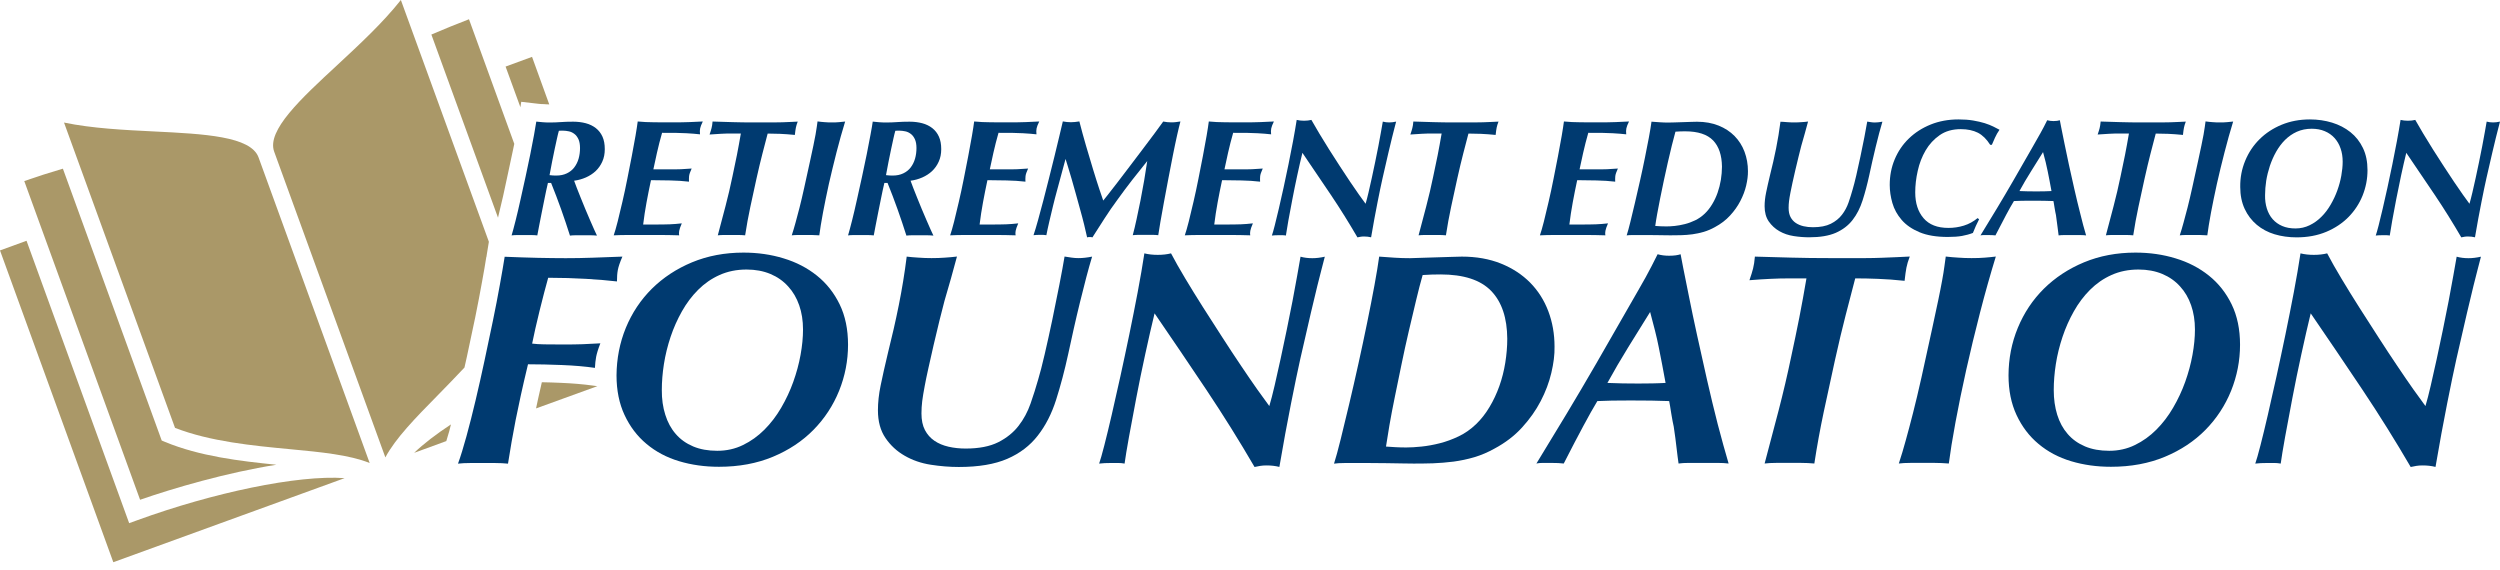
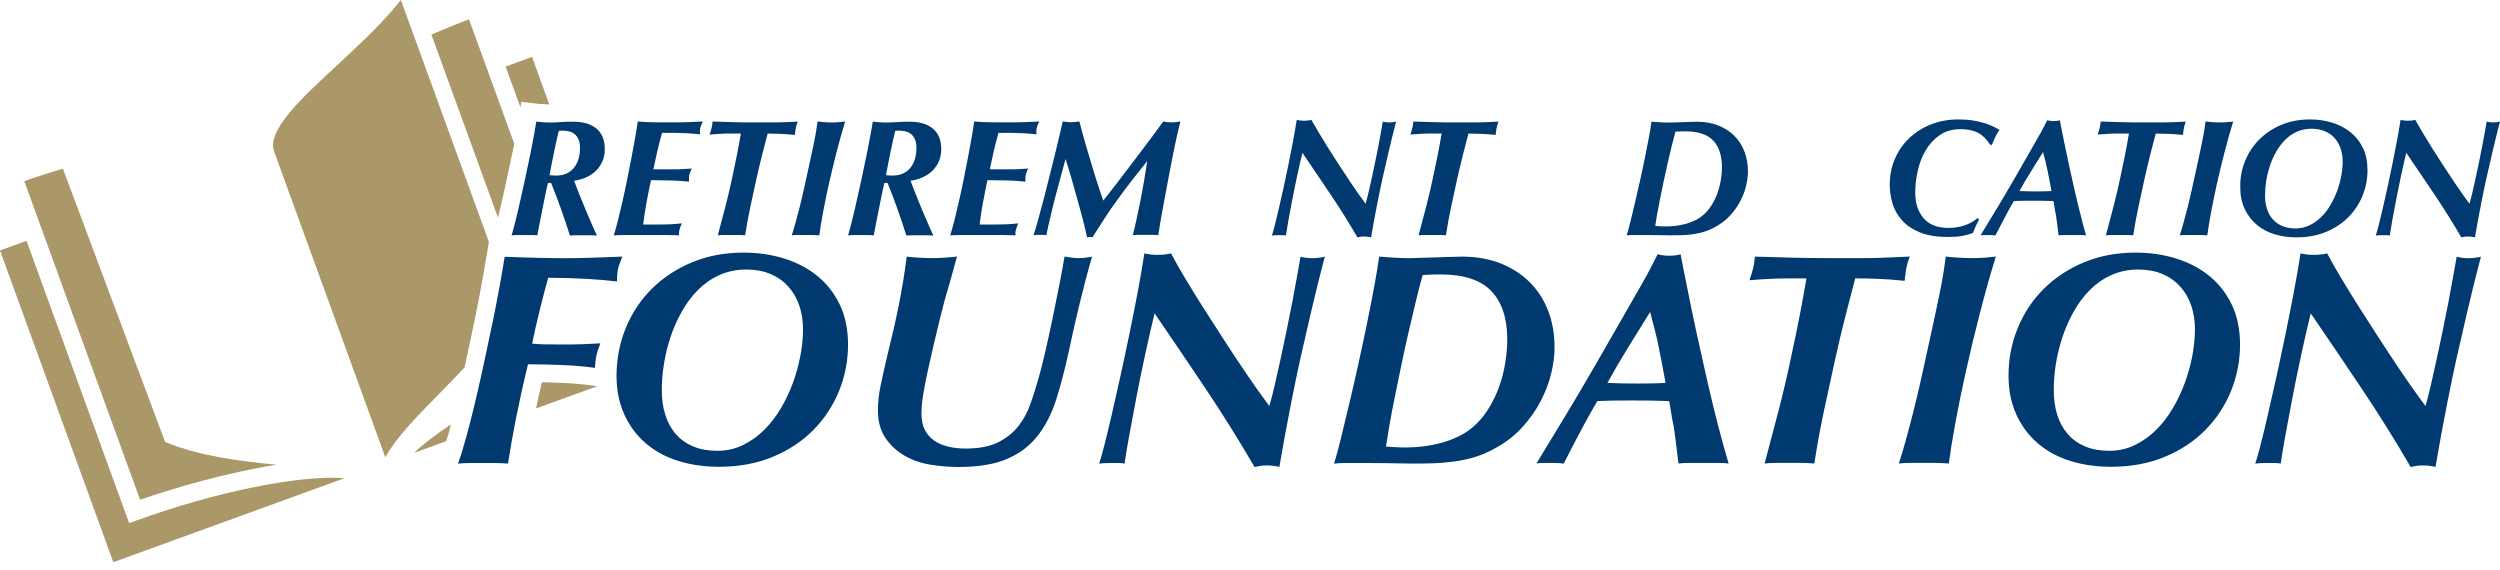
<svg xmlns="http://www.w3.org/2000/svg" width="250" height="57" viewBox="0 0 250 57" fill="none">
  <path d="M51.428 14.385C51.38 14.603 51.332 14.834 51.285 15.065C51.142 15.766 50.979 16.521 50.809 17.296C50.639 18.085 50.469 18.847 50.312 19.602C50.142 20.329 49.986 20.996 49.836 21.615C49.822 21.676 49.809 21.724 49.802 21.771L43.137 3.455C44.375 2.918 45.64 2.415 46.898 1.925L51.428 14.385Z" fill="#AA9868" />
  <path d="M48.888 24.179L48.69 25.383C48.677 25.478 48.656 25.601 48.643 25.696L48.629 25.709C48.52 26.41 48.384 27.212 48.208 28.158C48.01 29.26 47.786 30.436 47.527 31.715C47.262 32.987 46.983 34.313 46.691 35.66C46.616 36.027 46.534 36.388 46.446 36.755C45.548 37.714 44.637 38.646 43.766 39.537C41.569 41.768 39.556 43.822 38.536 45.74L27.416 15.16C26.654 13.052 30.088 9.869 33.741 6.495C35.985 4.407 38.291 2.272 40.087 0L48.888 24.179Z" fill="#AA9868" />
-   <path d="M6.402 12.256C9.239 12.841 12.381 12.997 15.441 13.147C20.4 13.392 25.079 13.623 25.854 15.738L36.968 46.304C34.962 45.488 32.098 45.209 28.976 44.916C25.242 44.563 21.025 44.155 17.502 42.788L6.402 12.256Z" fill="#AA9868" />
-   <path d="M2.426 18.105C3.698 17.663 4.99 17.248 6.289 16.867L16.172 44.053L16.512 44.195C19.96 45.624 23.966 46.106 27.639 46.474C22.68 47.256 17.355 48.813 14.009 49.977L2.426 18.105Z" fill="#AA9868" />
+   <path d="M2.426 18.105C3.698 17.663 4.99 17.248 6.289 16.867L16.512 44.195C19.96 45.624 23.966 46.106 27.639 46.474C22.68 47.256 17.355 48.813 14.009 49.977L2.426 18.105Z" fill="#AA9868" />
  <path d="M0 25.043L2.653 24.077L12.916 52.317L13.78 52.004C21.261 49.283 29.763 47.474 34.463 47.814L11.331 56.221L0 25.043Z" fill="#AA9868" />
  <path d="M41.414 45.284C42.346 44.387 43.597 43.428 45.094 42.441C45.046 42.673 44.985 42.904 44.924 43.121C44.828 43.475 44.726 43.802 44.631 44.108L41.414 45.284Z" fill="#AA9868" />
  <path d="M53.837 10.379L52.123 10.181L52.041 10.725L50.559 6.658L53.204 5.686L54.925 10.44C54.728 10.44 54.551 10.426 54.381 10.412C54.191 10.412 53.993 10.399 53.837 10.379Z" fill="#AA9868" />
  <path d="M59.734 38.618L53.605 40.842C53.68 40.529 53.742 40.21 53.809 39.883C53.932 39.373 54.054 38.829 54.184 38.224C54.803 38.237 55.435 38.251 56.102 38.285C57.244 38.333 58.298 38.421 59.23 38.55L59.734 38.618Z" fill="#AA9868" />
  <path d="M54.459 19.84C54.35 20.364 54.255 20.853 54.16 21.323C54.064 21.792 53.983 22.221 53.908 22.608C53.833 22.996 53.779 23.309 53.731 23.54C53.541 23.52 53.337 23.506 53.105 23.506C52.881 23.506 52.643 23.506 52.398 23.506C52.14 23.506 51.908 23.506 51.704 23.506C51.5 23.506 51.317 23.52 51.16 23.54C51.269 23.173 51.405 22.676 51.561 22.05C51.718 21.425 51.881 20.738 52.044 19.99C52.214 19.248 52.378 18.473 52.554 17.684C52.724 16.888 52.888 16.133 53.031 15.419C53.173 14.705 53.303 14.059 53.405 13.481C53.513 12.902 53.588 12.46 53.629 12.161C53.819 12.181 54.03 12.202 54.262 12.222C54.493 12.243 54.738 12.249 54.996 12.249C55.35 12.249 55.71 12.236 56.071 12.209C56.431 12.181 56.846 12.168 57.316 12.168C57.771 12.168 58.193 12.222 58.581 12.324C58.968 12.426 59.308 12.596 59.587 12.814C59.873 13.039 60.09 13.317 60.247 13.664C60.403 14.011 60.478 14.426 60.478 14.916C60.478 15.378 60.397 15.8 60.227 16.167C60.063 16.535 59.839 16.847 59.56 17.113C59.281 17.371 58.955 17.582 58.587 17.745C58.213 17.908 57.826 18.017 57.411 18.072C57.479 18.248 57.567 18.493 57.683 18.799C57.798 19.105 57.928 19.432 58.077 19.792C58.22 20.146 58.377 20.52 58.533 20.908C58.696 21.296 58.853 21.663 59.002 22.01C59.152 22.357 59.288 22.669 59.41 22.941C59.533 23.22 59.628 23.424 59.696 23.56C59.471 23.54 59.247 23.526 59.023 23.526C58.798 23.526 58.567 23.526 58.349 23.526C58.05 23.526 57.792 23.526 57.581 23.526C57.37 23.526 57.173 23.54 56.996 23.56C56.717 22.683 56.425 21.806 56.112 20.928C55.799 20.051 55.465 19.173 55.112 18.296H54.792C54.676 18.793 54.561 19.316 54.459 19.84ZM55.309 17.548C55.425 17.555 55.533 17.555 55.636 17.555C56.037 17.555 56.384 17.48 56.683 17.337C56.982 17.194 57.234 16.997 57.424 16.745C57.615 16.494 57.764 16.201 57.86 15.868C57.955 15.535 58.002 15.181 58.002 14.8C58.002 14.446 57.948 14.154 57.846 13.923C57.737 13.698 57.608 13.515 57.438 13.392C57.268 13.263 57.091 13.175 56.887 13.134C56.69 13.093 56.492 13.066 56.302 13.066H56.105C56.016 13.066 55.942 13.072 55.887 13.079C55.833 13.277 55.765 13.535 55.697 13.855C55.622 14.174 55.547 14.528 55.465 14.922C55.384 15.317 55.295 15.739 55.207 16.181C55.119 16.623 55.037 17.072 54.955 17.514C55.071 17.534 55.187 17.541 55.309 17.548Z" fill="#003A70" />
  <path d="M65.472 12.229C66.112 12.236 66.731 12.236 67.329 12.236C67.907 12.236 68.445 12.229 68.955 12.209C69.458 12.195 69.9 12.175 70.281 12.148C70.138 12.44 70.05 12.664 70.016 12.834C69.982 12.998 69.975 13.202 70.002 13.433C69.778 13.412 69.567 13.392 69.37 13.372C69.172 13.358 68.934 13.338 68.655 13.324C68.377 13.31 68.05 13.297 67.662 13.29C67.281 13.283 66.792 13.283 66.207 13.283C66.016 13.95 65.846 14.61 65.697 15.276C65.547 15.936 65.425 16.494 65.336 16.936H66.683C66.969 16.936 67.227 16.936 67.452 16.936C67.683 16.936 67.894 16.929 68.084 16.922C68.275 16.909 68.458 16.902 68.635 16.888C68.812 16.875 68.989 16.868 69.165 16.854C69.009 17.194 68.921 17.453 68.907 17.629C68.894 17.806 68.887 17.99 68.9 18.167C68.322 18.099 67.696 18.058 67.016 18.044C66.336 18.031 65.697 18.017 65.098 18.017C64.942 18.752 64.792 19.486 64.656 20.228C64.52 20.969 64.404 21.71 64.316 22.452H65.649C65.928 22.452 66.173 22.452 66.384 22.445C66.595 22.438 66.792 22.431 66.982 22.431C67.173 22.424 67.356 22.418 67.547 22.397C67.737 22.384 67.948 22.363 68.179 22.336C68.037 22.669 67.948 22.921 67.921 23.084C67.894 23.254 67.887 23.404 67.914 23.533C67.248 23.513 66.629 23.499 66.057 23.499C65.486 23.499 64.949 23.499 64.452 23.499C63.854 23.499 63.303 23.499 62.793 23.499C62.289 23.499 61.813 23.513 61.371 23.533C61.48 23.213 61.616 22.751 61.766 22.159C61.915 21.567 62.072 20.901 62.242 20.173C62.412 19.445 62.575 18.684 62.731 17.888C62.895 17.092 63.044 16.33 63.18 15.603C63.316 14.875 63.439 14.208 63.548 13.596C63.656 12.984 63.724 12.501 63.772 12.148C64.269 12.202 64.833 12.222 65.472 12.229Z" fill="#003A70" />
  <path d="M73.269 12.214C73.943 12.235 74.643 12.242 75.378 12.242H76.425C76.711 12.242 77.01 12.242 77.323 12.242C77.636 12.242 77.935 12.235 78.228 12.228C78.52 12.214 78.806 12.208 79.071 12.194C79.336 12.181 79.574 12.174 79.772 12.16C79.683 12.391 79.622 12.595 79.588 12.765C79.554 12.935 79.52 13.18 79.486 13.493C78.956 13.439 78.466 13.405 78.017 13.384C77.575 13.371 77.153 13.357 76.766 13.357C76.595 13.99 76.425 14.663 76.242 15.37C76.058 16.084 75.861 16.907 75.65 17.853C75.439 18.819 75.235 19.771 75.031 20.703C74.834 21.634 74.657 22.58 74.514 23.532C74.269 23.512 74.031 23.498 73.8 23.498C73.569 23.498 73.331 23.498 73.1 23.498C72.868 23.498 72.637 23.498 72.406 23.498C72.181 23.498 71.97 23.512 71.78 23.532C72.032 22.58 72.29 21.607 72.549 20.621C72.807 19.642 73.038 18.642 73.249 17.628C73.406 16.914 73.548 16.207 73.691 15.506C73.827 14.799 73.963 14.078 74.086 13.35H73.222C72.821 13.35 72.447 13.357 72.106 13.378C71.76 13.391 71.379 13.418 70.957 13.452C71.045 13.194 71.114 12.983 71.154 12.813C71.202 12.643 71.236 12.419 71.256 12.153C71.93 12.174 72.596 12.194 73.269 12.214Z" fill="#003A70" />
  <path d="M82.447 12.215C82.692 12.236 82.937 12.243 83.182 12.243C83.461 12.243 83.706 12.236 83.916 12.215C84.127 12.202 84.325 12.181 84.515 12.154C84.216 13.134 83.923 14.161 83.651 15.235C83.379 16.31 83.121 17.364 82.889 18.384C82.665 19.405 82.468 20.37 82.298 21.268C82.134 22.166 82.005 22.921 81.93 23.533C81.638 23.513 81.386 23.499 81.162 23.499C80.937 23.499 80.72 23.499 80.495 23.499C80.284 23.499 80.053 23.499 79.808 23.499C79.564 23.499 79.353 23.513 79.176 23.533C79.312 23.125 79.434 22.697 79.557 22.254C79.679 21.819 79.815 21.316 79.958 20.744C80.101 20.18 80.257 19.52 80.42 18.779C80.591 18.038 80.781 17.146 81.005 16.113C81.141 15.501 81.25 14.984 81.339 14.555C81.427 14.127 81.502 13.759 81.556 13.453C81.611 13.147 81.651 12.896 81.679 12.685C81.706 12.481 81.733 12.297 81.754 12.141C81.971 12.175 82.202 12.195 82.447 12.215Z" fill="#003A70" />
  <path d="M88.103 19.84C87.995 20.364 87.899 20.853 87.804 21.323C87.709 21.792 87.627 22.221 87.552 22.608C87.478 22.996 87.423 23.309 87.376 23.54C87.185 23.52 86.981 23.506 86.75 23.506C86.519 23.506 86.287 23.506 86.043 23.506C85.784 23.506 85.553 23.506 85.349 23.506C85.145 23.506 84.961 23.52 84.805 23.54C84.913 23.173 85.049 22.676 85.206 22.05C85.362 21.425 85.526 20.738 85.689 19.99C85.859 19.248 86.022 18.473 86.199 17.684C86.369 16.888 86.532 16.133 86.675 15.419C86.818 14.705 86.947 14.059 87.049 13.481C87.158 12.902 87.233 12.46 87.274 12.161C87.464 12.181 87.675 12.202 87.906 12.222C88.137 12.243 88.382 12.249 88.641 12.249C88.994 12.249 89.355 12.236 89.715 12.209C90.076 12.181 90.491 12.168 90.96 12.168C91.416 12.168 91.837 12.222 92.225 12.324C92.613 12.426 92.953 12.596 93.232 12.814C93.517 13.039 93.735 13.317 93.891 13.664C94.048 14.011 94.123 14.426 94.123 14.916C94.123 15.378 94.041 15.8 93.871 16.167C93.708 16.535 93.483 16.847 93.204 17.113C92.926 17.371 92.599 17.582 92.232 17.745C91.858 17.908 91.47 18.017 91.055 18.072C91.123 18.248 91.212 18.493 91.327 18.799C91.443 19.105 91.572 19.432 91.722 19.792C91.865 20.146 92.021 20.52 92.177 20.908C92.341 21.296 92.497 21.663 92.647 22.01C92.796 22.357 92.932 22.669 93.055 22.941C93.177 23.22 93.272 23.424 93.341 23.56C93.116 23.54 92.892 23.526 92.667 23.526C92.443 23.526 92.211 23.526 91.994 23.526C91.695 23.526 91.436 23.526 91.225 23.526C91.014 23.526 90.817 23.54 90.64 23.56C90.362 22.683 90.069 21.806 89.756 20.928C89.443 20.051 89.11 19.173 88.756 18.296H88.437C88.321 18.793 88.205 19.316 88.103 19.84ZM88.954 17.548C89.069 17.555 89.178 17.555 89.28 17.555C89.681 17.555 90.028 17.48 90.327 17.337C90.627 17.194 90.878 16.997 91.069 16.745C91.259 16.494 91.409 16.201 91.504 15.868C91.599 15.535 91.647 15.181 91.647 14.8C91.647 14.446 91.593 14.154 91.49 13.923C91.382 13.698 91.252 13.515 91.082 13.392C90.912 13.263 90.736 13.175 90.531 13.134C90.328 13.093 90.137 13.066 89.947 13.066H89.749C89.661 13.066 89.586 13.072 89.532 13.079C89.477 13.277 89.409 13.535 89.341 13.855C89.266 14.174 89.192 14.528 89.11 14.922C89.028 15.317 88.94 15.739 88.852 16.181C88.763 16.623 88.681 17.072 88.6 17.514C88.716 17.534 88.831 17.541 88.954 17.548Z" fill="#003A70" />
  <path d="M99.117 12.229C99.756 12.236 100.375 12.236 100.974 12.236C101.552 12.236 102.089 12.229 102.599 12.209C103.103 12.195 103.545 12.175 103.926 12.148C103.783 12.44 103.694 12.664 103.66 12.834C103.626 12.998 103.619 13.202 103.647 13.433C103.422 13.412 103.211 13.392 103.014 13.372C102.817 13.358 102.579 13.338 102.3 13.324C102.021 13.31 101.695 13.297 101.307 13.29C100.926 13.283 100.436 13.283 99.851 13.283C99.661 13.95 99.491 14.61 99.341 15.276C99.192 15.936 99.069 16.494 98.981 16.936H100.328C100.613 16.936 100.872 16.936 101.096 16.936C101.327 16.936 101.538 16.929 101.729 16.922C101.919 16.909 102.103 16.902 102.28 16.888C102.456 16.875 102.633 16.868 102.81 16.854C102.654 17.194 102.565 17.453 102.552 17.629C102.538 17.806 102.531 17.99 102.545 18.167C101.967 18.099 101.341 18.058 100.661 18.044C99.981 18.031 99.341 18.017 98.743 18.017C98.586 18.752 98.437 19.486 98.301 20.228C98.165 20.969 98.049 21.71 97.961 22.452H99.294C99.573 22.452 99.817 22.452 100.028 22.445C100.239 22.438 100.436 22.431 100.627 22.431C100.817 22.424 101.001 22.418 101.191 22.397C101.382 22.384 101.593 22.363 101.824 22.336C101.681 22.669 101.593 22.921 101.565 23.084C101.538 23.254 101.531 23.404 101.559 23.533C100.892 23.513 100.273 23.499 99.702 23.499C99.13 23.499 98.593 23.499 98.097 23.499C97.498 23.499 96.947 23.499 96.437 23.499C95.934 23.499 95.458 23.513 95.016 23.533C95.124 23.213 95.26 22.751 95.41 22.159C95.56 21.567 95.716 20.901 95.886 20.173C96.056 19.445 96.219 18.684 96.376 17.888C96.539 17.092 96.689 16.33 96.825 15.603C96.961 14.875 97.083 14.208 97.192 13.596C97.301 12.984 97.369 12.501 97.416 12.148C97.913 12.202 98.478 12.222 99.117 12.229Z" fill="#003A70" />
  <path d="M110.786 19.479C111.044 19.153 111.357 18.745 111.731 18.262C112.105 17.779 112.506 17.242 112.948 16.664C113.384 16.079 113.819 15.507 114.247 14.95C114.676 14.392 115.07 13.861 115.438 13.365C115.805 12.868 116.097 12.467 116.322 12.154C116.601 12.209 116.866 12.236 117.124 12.236C117.295 12.236 117.451 12.229 117.601 12.209C117.75 12.195 117.9 12.175 118.043 12.147C117.954 12.467 117.845 12.93 117.709 13.528C117.573 14.127 117.437 14.8 117.288 15.534C117.138 16.276 116.988 17.044 116.839 17.847C116.689 18.65 116.546 19.425 116.404 20.166C116.261 20.908 116.145 21.574 116.043 22.173C115.941 22.771 115.873 23.22 115.825 23.519C115.635 23.499 115.445 23.485 115.24 23.485C115.043 23.485 114.812 23.485 114.56 23.485C114.315 23.485 114.084 23.485 113.873 23.485C113.663 23.485 113.465 23.499 113.275 23.519C113.397 23.064 113.527 22.533 113.656 21.928C113.792 21.323 113.921 20.69 114.05 20.037C114.179 19.384 114.302 18.718 114.417 18.044C114.533 17.371 114.635 16.725 114.724 16.106C114.213 16.738 113.71 17.371 113.22 17.997C112.731 18.622 112.248 19.275 111.772 19.935C111.302 20.568 110.867 21.2 110.466 21.826C110.058 22.452 109.65 23.091 109.242 23.737C109.194 23.724 109.153 23.717 109.119 23.71C109.078 23.703 109.031 23.703 108.976 23.703C108.922 23.703 108.874 23.703 108.834 23.71C108.793 23.717 108.752 23.724 108.711 23.737C108.629 23.37 108.534 22.941 108.412 22.452C108.289 21.962 108.16 21.459 108.011 20.935C107.868 20.411 107.718 19.887 107.575 19.357C107.432 18.826 107.29 18.337 107.16 17.888C107.024 17.439 106.909 17.038 106.8 16.684C106.691 16.337 106.616 16.072 106.555 15.895C106.521 16.017 106.46 16.235 106.378 16.548C106.297 16.861 106.195 17.228 106.079 17.657C105.963 18.085 105.834 18.554 105.698 19.064C105.555 19.575 105.426 20.091 105.297 20.615C105.168 21.139 105.045 21.649 104.93 22.159C104.814 22.662 104.712 23.118 104.637 23.519C104.515 23.499 104.406 23.485 104.311 23.485C104.215 23.485 104.107 23.485 103.984 23.485C103.739 23.485 103.528 23.499 103.352 23.519C103.488 23.118 103.637 22.615 103.807 22.003C103.977 21.391 104.154 20.731 104.338 20.03C104.521 19.323 104.705 18.595 104.895 17.847C105.086 17.099 105.263 16.371 105.44 15.664C105.61 14.956 105.766 14.303 105.916 13.691C106.059 13.079 106.181 12.562 106.283 12.141C106.562 12.195 106.827 12.222 107.086 12.222C107.337 12.222 107.623 12.195 107.936 12.141C108.133 12.916 108.357 13.732 108.602 14.575C108.847 15.419 109.085 16.215 109.31 16.949C109.534 17.691 109.745 18.337 109.929 18.901C110.112 19.466 110.241 19.847 110.323 20.058C110.377 20.003 110.534 19.806 110.786 19.479Z" fill="#003A70" />
-   <path d="M122.582 12.229C123.221 12.236 123.84 12.236 124.439 12.236C125.017 12.236 125.554 12.229 126.064 12.209C126.567 12.195 127.009 12.175 127.39 12.148C127.248 12.44 127.159 12.664 127.125 12.834C127.091 12.998 127.084 13.202 127.111 13.433C126.887 13.412 126.676 13.392 126.479 13.372C126.282 13.358 126.044 13.338 125.765 13.324C125.486 13.31 125.159 13.297 124.772 13.29C124.391 13.283 123.901 13.283 123.316 13.283C123.126 13.95 122.956 14.61 122.806 15.276C122.657 15.936 122.534 16.494 122.446 16.936H123.792C124.078 16.936 124.337 16.936 124.561 16.936C124.792 16.936 125.003 16.929 125.193 16.922C125.384 16.909 125.568 16.902 125.744 16.888C125.921 16.875 126.098 16.868 126.275 16.854C126.118 17.194 126.03 17.453 126.016 17.629C126.003 17.806 125.996 17.99 126.01 18.167C125.432 18.099 124.806 18.058 124.126 18.044C123.446 18.031 122.806 18.017 122.208 18.017C122.051 18.752 121.902 19.486 121.766 20.228C121.63 20.969 121.514 21.71 121.425 22.452H122.759C123.037 22.452 123.282 22.452 123.493 22.445C123.704 22.438 123.901 22.431 124.092 22.431C124.282 22.424 124.466 22.418 124.656 22.397C124.847 22.384 125.057 22.363 125.289 22.336C125.146 22.669 125.057 22.921 125.03 23.084C125.003 23.254 124.996 23.404 125.023 23.533C124.357 23.513 123.738 23.499 123.167 23.499C122.595 23.499 122.058 23.499 121.562 23.499C120.963 23.499 120.412 23.499 119.902 23.499C119.399 23.499 118.923 23.513 118.48 23.533C118.589 23.213 118.725 22.751 118.875 22.159C119.025 21.567 119.181 20.901 119.351 20.173C119.521 19.445 119.684 18.684 119.841 17.888C120.004 17.092 120.154 16.33 120.29 15.603C120.426 14.875 120.548 14.208 120.657 13.596C120.766 12.984 120.834 12.501 120.881 12.148C121.371 12.202 121.942 12.222 122.582 12.229Z" fill="#003A70" />
  <path d="M131.935 13.358C132.241 13.868 132.567 14.399 132.914 14.95C133.268 15.501 133.615 16.052 133.975 16.603C134.329 17.154 134.669 17.67 135.002 18.16C135.329 18.65 135.628 19.085 135.9 19.466C136.172 19.847 136.39 20.153 136.56 20.377C136.648 20.078 136.744 19.704 136.852 19.248C136.961 18.799 137.063 18.317 137.179 17.8C137.288 17.283 137.403 16.745 137.519 16.195C137.635 15.637 137.743 15.106 137.839 14.603C137.934 14.1 138.022 13.63 138.097 13.202C138.179 12.773 138.233 12.427 138.281 12.161C138.478 12.216 138.696 12.243 138.927 12.243C139.138 12.243 139.362 12.216 139.614 12.161C139.546 12.42 139.484 12.651 139.43 12.869C139.376 13.086 139.301 13.379 139.206 13.753C139.11 14.127 138.995 14.623 138.845 15.256C138.702 15.882 138.505 16.732 138.26 17.8C138.124 18.398 137.954 19.214 137.75 20.248C137.546 21.282 137.328 22.445 137.111 23.73C136.886 23.676 136.655 23.649 136.41 23.649C136.274 23.649 136.159 23.656 136.05 23.676C135.941 23.69 135.839 23.71 135.744 23.737C134.907 22.302 134.03 20.887 133.091 19.493C132.159 18.099 131.207 16.698 130.241 15.283C130.071 15.97 129.901 16.725 129.724 17.541C129.548 18.357 129.384 19.153 129.235 19.935C129.085 20.711 128.949 21.425 128.833 22.078C128.718 22.724 128.636 23.22 128.589 23.554C128.48 23.533 128.364 23.52 128.242 23.52C128.119 23.52 127.997 23.52 127.874 23.52C127.596 23.52 127.371 23.533 127.188 23.554C127.256 23.363 127.351 23.03 127.473 22.554C127.596 22.078 127.732 21.513 127.881 20.874C128.031 20.228 128.187 19.527 128.357 18.765C128.521 18.004 128.684 17.235 128.847 16.446C129.01 15.664 129.16 14.889 129.303 14.12C129.446 13.351 129.568 12.644 129.67 11.991C129.894 12.046 130.139 12.073 130.405 12.073C130.67 12.073 130.915 12.046 131.139 11.991C131.364 12.386 131.629 12.841 131.935 13.358Z" fill="#003A70" />
  <path d="M143.348 12.214C144.021 12.235 144.722 12.242 145.456 12.242H146.504C146.789 12.242 147.088 12.242 147.401 12.242C147.714 12.242 148.013 12.235 148.306 12.228C148.598 12.214 148.884 12.208 149.149 12.194C149.415 12.181 149.653 12.174 149.85 12.16C149.761 12.391 149.7 12.595 149.666 12.765C149.632 12.935 149.598 13.18 149.564 13.493C149.034 13.439 148.544 13.405 148.095 13.384C147.653 13.371 147.231 13.357 146.844 13.357C146.674 13.99 146.504 14.663 146.32 15.37C146.136 16.084 145.939 16.907 145.728 17.853C145.517 18.819 145.313 19.771 145.109 20.703C144.912 21.634 144.735 22.58 144.592 23.532C144.347 23.512 144.109 23.498 143.878 23.498C143.647 23.498 143.409 23.498 143.178 23.498C142.946 23.498 142.715 23.498 142.484 23.498C142.259 23.498 142.049 23.512 141.858 23.532C142.11 22.58 142.368 21.607 142.627 20.621C142.885 19.642 143.116 18.642 143.327 17.628C143.484 16.914 143.627 16.207 143.769 15.506C143.905 14.799 144.041 14.078 144.164 13.35H143.3C142.899 13.35 142.525 13.357 142.185 13.378C141.838 13.391 141.457 13.418 141.035 13.452C141.124 13.194 141.192 12.983 141.232 12.813C141.28 12.643 141.314 12.419 141.334 12.153C142.008 12.174 142.674 12.194 143.348 12.214Z" fill="#003A70" />
-   <path d="M158.093 12.229C158.733 12.236 159.352 12.236 159.95 12.236C160.528 12.236 161.066 12.229 161.576 12.209C162.079 12.195 162.521 12.175 162.902 12.148C162.759 12.44 162.671 12.664 162.637 12.834C162.603 12.998 162.596 13.202 162.623 13.433C162.399 13.412 162.188 13.392 161.991 13.372C161.793 13.358 161.555 13.338 161.277 13.324C160.998 13.31 160.671 13.297 160.284 13.29C159.903 13.283 159.413 13.283 158.828 13.283C158.638 13.95 158.468 14.61 158.318 15.276C158.168 15.936 158.046 16.494 157.957 16.936H159.304C159.59 16.936 159.848 16.936 160.073 16.936C160.304 16.936 160.515 16.929 160.705 16.922C160.896 16.909 161.079 16.902 161.256 16.888C161.433 16.875 161.61 16.868 161.787 16.854C161.63 17.194 161.542 17.453 161.528 17.629C161.515 17.806 161.508 17.99 161.521 18.167C160.943 18.099 160.318 18.058 159.637 18.044C158.957 18.031 158.318 18.017 157.719 18.017C157.563 18.752 157.413 19.486 157.277 20.228C157.141 20.969 157.026 21.71 156.937 22.452H158.27C158.549 22.452 158.794 22.452 159.005 22.445C159.216 22.438 159.413 22.431 159.603 22.431C159.794 22.424 159.977 22.418 160.168 22.397C160.358 22.384 160.569 22.363 160.8 22.336C160.658 22.669 160.569 22.921 160.542 23.084C160.515 23.254 160.508 23.404 160.535 23.533C159.869 23.513 159.25 23.499 158.678 23.499C158.107 23.499 157.57 23.499 157.073 23.499C156.475 23.499 155.924 23.499 155.414 23.499C154.91 23.499 154.434 23.513 153.992 23.533C154.101 23.213 154.237 22.751 154.387 22.159C154.536 21.567 154.693 20.901 154.863 20.173C155.033 19.445 155.196 18.684 155.352 17.888C155.516 17.092 155.665 16.33 155.801 15.603C155.937 14.875 156.06 14.208 156.169 13.596C156.277 12.984 156.345 12.501 156.393 12.148C156.89 12.202 157.454 12.222 158.093 12.229Z" fill="#003A70" />
  <path d="M174.618 18.553C174.496 19.077 174.298 19.594 174.033 20.104C173.768 20.614 173.428 21.097 173.006 21.553C172.591 22.009 172.081 22.396 171.483 22.716C171.129 22.913 170.762 23.07 170.381 23.185C170.007 23.294 169.626 23.376 169.238 23.43C168.857 23.478 168.476 23.512 168.102 23.519C167.728 23.532 167.375 23.532 167.041 23.532C166.932 23.532 166.735 23.532 166.45 23.525C166.164 23.519 165.865 23.512 165.552 23.512C165.232 23.505 164.94 23.505 164.661 23.505C164.382 23.505 164.191 23.505 164.096 23.505C163.743 23.505 163.45 23.505 163.232 23.505C163.008 23.505 162.824 23.519 162.668 23.539C162.77 23.226 162.892 22.777 163.035 22.199C163.178 21.614 163.334 20.975 163.498 20.267C163.668 19.56 163.831 18.819 164.008 18.043C164.185 17.268 164.341 16.513 164.491 15.779C164.64 15.044 164.776 14.364 164.892 13.731C165.008 13.099 165.096 12.575 165.15 12.167C165.443 12.187 165.722 12.208 166.001 12.228C166.28 12.249 166.565 12.255 166.851 12.255C166.96 12.255 167.15 12.249 167.429 12.242C167.701 12.228 167.987 12.221 168.286 12.215C168.585 12.208 168.871 12.201 169.143 12.187C169.415 12.174 169.599 12.174 169.701 12.174C170.503 12.174 171.217 12.303 171.85 12.555C172.482 12.806 173.02 13.16 173.455 13.602C173.89 14.044 174.224 14.568 174.455 15.18C174.679 15.785 174.795 16.431 174.795 17.118C174.802 17.547 174.74 18.03 174.618 18.553ZM171.313 14.044C170.728 13.439 169.796 13.133 168.524 13.133C168.354 13.133 168.191 13.133 168.034 13.14C167.878 13.146 167.708 13.153 167.545 13.167C167.436 13.555 167.313 14.017 167.184 14.547C167.055 15.078 166.919 15.643 166.783 16.241C166.647 16.833 166.511 17.445 166.382 18.064C166.252 18.683 166.13 19.281 166.014 19.846C165.899 20.41 165.797 20.934 165.715 21.41C165.633 21.886 165.565 22.281 165.525 22.594C165.681 22.607 165.858 22.614 166.055 22.628C166.252 22.641 166.45 22.641 166.64 22.641C166.871 22.641 167.15 22.628 167.477 22.594C167.796 22.56 168.136 22.498 168.483 22.41C168.837 22.322 169.184 22.192 169.524 22.029C169.871 21.859 170.184 21.641 170.476 21.363C170.755 21.097 171 20.784 171.217 20.424C171.435 20.064 171.619 19.676 171.761 19.268C171.904 18.86 172.013 18.431 172.088 17.982C172.156 17.54 172.197 17.098 172.197 16.663C172.183 15.527 171.891 14.649 171.313 14.044Z" fill="#003A70" />
-   <path d="M178.699 12.214C178.943 12.235 179.182 12.242 179.413 12.242C179.671 12.242 179.916 12.235 180.161 12.214C180.406 12.201 180.623 12.181 180.807 12.153C180.698 12.561 180.583 12.97 180.474 13.371C180.365 13.772 180.249 14.173 180.127 14.588C180.045 14.881 179.957 15.241 179.855 15.67C179.746 16.105 179.644 16.547 179.535 17.003C179.426 17.458 179.331 17.887 179.243 18.295C179.154 18.703 179.086 19.023 179.045 19.254C178.977 19.601 178.93 19.887 178.903 20.111C178.875 20.335 178.862 20.567 178.862 20.784C178.862 21.152 178.923 21.458 179.052 21.703C179.182 21.947 179.352 22.145 179.576 22.294C179.8 22.444 180.059 22.553 180.351 22.621C180.644 22.689 180.957 22.723 181.29 22.723C182.024 22.723 182.623 22.607 183.079 22.376C183.541 22.145 183.915 21.845 184.194 21.478C184.48 21.111 184.697 20.703 184.854 20.254C185.01 19.805 185.146 19.363 185.269 18.927C185.371 18.594 185.486 18.132 185.629 17.533C185.765 16.942 185.908 16.309 186.044 15.649C186.18 14.989 186.316 14.343 186.439 13.711C186.561 13.078 186.656 12.561 186.724 12.16C186.86 12.181 186.99 12.201 187.119 12.221C187.248 12.242 187.37 12.248 187.493 12.248C187.717 12.248 187.962 12.221 188.241 12.167C188.139 12.5 188.037 12.888 187.915 13.323C187.799 13.758 187.683 14.221 187.568 14.697C187.452 15.173 187.336 15.656 187.228 16.146C187.119 16.636 187.017 17.091 186.928 17.513C186.731 18.424 186.507 19.261 186.262 20.029C186.017 20.798 185.684 21.451 185.255 22.002C184.827 22.553 184.269 22.974 183.582 23.28C182.895 23.58 182.004 23.729 180.916 23.729C180.413 23.729 179.902 23.689 179.372 23.607C178.841 23.525 178.365 23.362 177.937 23.117C177.508 22.872 177.155 22.546 176.876 22.145C176.597 21.736 176.461 21.233 176.461 20.621C176.461 20.199 176.509 19.744 176.611 19.254C176.713 18.764 176.842 18.173 177.012 17.472C177.236 16.595 177.434 15.717 177.61 14.84C177.787 13.963 177.93 13.072 178.046 12.174C178.236 12.174 178.454 12.194 178.699 12.214Z" fill="#003A70" />
  <path d="M197.794 13.275C197.318 13.037 196.753 12.915 196.087 12.915C195.25 12.915 194.55 13.112 193.972 13.514C193.394 13.915 192.924 14.425 192.564 15.037C192.203 15.656 191.938 16.336 191.775 17.078C191.605 17.819 191.523 18.547 191.523 19.24C191.523 20.322 191.802 21.179 192.36 21.825C192.917 22.471 193.74 22.791 194.842 22.791C195.373 22.791 195.89 22.716 196.393 22.559C196.896 22.403 197.345 22.151 197.76 21.811L197.91 21.927C197.787 22.172 197.678 22.396 197.583 22.6C197.488 22.804 197.393 23.035 197.291 23.294C196.937 23.43 196.57 23.525 196.203 23.593C195.829 23.661 195.352 23.695 194.781 23.695C193.645 23.695 192.707 23.539 191.958 23.226C191.21 22.913 190.612 22.505 190.17 21.995C189.728 21.485 189.415 20.92 189.238 20.301C189.061 19.682 188.973 19.084 188.973 18.492C188.973 17.581 189.136 16.731 189.469 15.935C189.802 15.139 190.272 14.445 190.884 13.854C191.496 13.262 192.224 12.793 193.067 12.453C193.91 12.112 194.842 11.942 195.849 11.942C196.393 11.942 196.883 11.976 197.318 12.051C197.753 12.126 198.134 12.214 198.467 12.316C198.801 12.425 199.086 12.534 199.331 12.656C199.576 12.779 199.78 12.881 199.95 12.976C199.773 13.235 199.617 13.5 199.494 13.779C199.365 14.058 199.263 14.289 199.188 14.479H199.018C198.665 13.922 198.263 13.52 197.794 13.275Z" fill="#003A70" />
  <path d="M208.61 23.54C208.439 23.52 208.235 23.506 207.984 23.506C207.732 23.506 207.474 23.506 207.195 23.506C206.902 23.506 206.651 23.506 206.426 23.506C206.202 23.506 206.018 23.52 205.862 23.54C205.828 23.316 205.794 23.037 205.753 22.69C205.712 22.343 205.664 21.949 205.596 21.507C205.583 21.452 205.569 21.357 205.535 21.221C205.508 21.085 205.481 20.949 205.46 20.792C205.44 20.643 205.413 20.5 205.392 20.371C205.372 20.235 205.352 20.146 205.345 20.105C205.025 20.092 204.699 20.085 204.372 20.078C204.046 20.072 203.665 20.072 203.23 20.072C202.794 20.072 202.454 20.078 202.196 20.078C201.937 20.085 201.672 20.092 201.393 20.105C201.169 20.473 200.91 20.928 200.618 21.479C200.325 22.03 199.965 22.717 199.543 23.54C199.38 23.52 199.135 23.506 198.829 23.506C198.673 23.506 198.53 23.506 198.394 23.506C198.258 23.506 198.142 23.52 198.047 23.54C198.591 22.649 199.142 21.745 199.7 20.826C200.257 19.901 200.808 18.97 201.352 18.024C201.754 17.324 202.094 16.725 202.386 16.222C202.672 15.725 202.924 15.29 203.128 14.93C203.332 14.569 203.508 14.256 203.658 13.998C203.808 13.739 203.944 13.501 204.059 13.29C204.175 13.08 204.284 12.876 204.386 12.685C204.488 12.488 204.597 12.27 204.719 12.025C204.916 12.08 205.127 12.107 205.352 12.107C205.603 12.107 205.814 12.08 205.984 12.025C205.998 12.1 206.045 12.352 206.127 12.767C206.209 13.182 206.317 13.712 206.447 14.351C206.576 14.991 206.726 15.705 206.896 16.494C207.066 17.283 207.249 18.092 207.44 18.929C207.63 19.765 207.827 20.582 208.031 21.377C208.222 22.173 208.419 22.894 208.61 23.54ZM201.944 19.106C202.223 19.119 202.502 19.126 202.787 19.133C203.073 19.14 203.359 19.14 203.644 19.14C203.903 19.14 204.161 19.14 204.42 19.133C204.678 19.126 204.923 19.119 205.148 19.106C205.08 18.738 205.018 18.398 204.957 18.079C204.896 17.759 204.835 17.453 204.773 17.147C204.712 16.841 204.644 16.535 204.569 16.222C204.495 15.909 204.399 15.576 204.304 15.209C203.903 15.855 203.502 16.494 203.1 17.14C202.692 17.779 202.311 18.439 201.944 19.106Z" fill="#003A70" />
  <path d="M212.078 12.214C212.751 12.235 213.452 12.242 214.187 12.242H215.234C215.52 12.242 215.819 12.242 216.132 12.242C216.445 12.242 216.744 12.235 217.036 12.228C217.329 12.214 217.614 12.208 217.88 12.194C218.145 12.181 218.383 12.174 218.58 12.16C218.492 12.391 218.431 12.595 218.397 12.765C218.363 12.935 218.329 13.18 218.295 13.493C217.764 13.439 217.274 13.405 216.826 13.384C216.383 13.371 215.962 13.357 215.574 13.357C215.404 13.99 215.234 14.663 215.05 15.37C214.867 16.084 214.669 16.907 214.459 17.853C214.248 18.819 214.044 19.771 213.84 20.703C213.642 21.634 213.466 22.58 213.323 23.532C213.078 23.512 212.84 23.498 212.609 23.498C212.377 23.498 212.139 23.498 211.908 23.498C211.677 23.498 211.446 23.498 211.214 23.498C210.99 23.498 210.779 23.512 210.589 23.532C210.84 22.58 211.099 21.607 211.357 20.621C211.616 19.642 211.847 18.642 212.058 17.628C212.214 16.914 212.357 16.207 212.5 15.506C212.636 14.799 212.772 14.078 212.894 13.35H212.03C211.629 13.35 211.255 13.357 210.915 13.378C210.568 13.391 210.187 13.418 209.766 13.452C209.854 13.194 209.922 12.983 209.963 12.813C210.01 12.643 210.038 12.419 210.065 12.153C210.731 12.174 211.405 12.194 212.078 12.214Z" fill="#003A70" />
  <path d="M221.248 12.215C221.493 12.236 221.738 12.243 221.983 12.243C222.261 12.243 222.506 12.236 222.717 12.215C222.928 12.202 223.125 12.181 223.316 12.154C223.016 13.134 222.724 14.161 222.452 15.235C222.173 16.31 221.921 17.364 221.69 18.384C221.466 19.405 221.268 20.37 221.098 21.268C220.935 22.166 220.806 22.921 220.731 23.533C220.439 23.513 220.187 23.499 219.963 23.499C219.738 23.499 219.52 23.499 219.296 23.499C219.085 23.499 218.854 23.499 218.609 23.499C218.364 23.499 218.153 23.513 217.977 23.533C218.113 23.125 218.235 22.697 218.357 22.254C218.48 21.819 218.616 21.316 218.759 20.744C218.902 20.18 219.058 19.52 219.221 18.779C219.391 18.038 219.582 17.146 219.806 16.113C219.942 15.501 220.051 14.984 220.139 14.555C220.228 14.127 220.303 13.759 220.357 13.453C220.411 13.147 220.452 12.896 220.48 12.685C220.507 12.481 220.534 12.297 220.554 12.141C220.772 12.175 220.996 12.195 221.248 12.215Z" fill="#003A70" />
  <path d="M224.521 16.071C224.861 15.248 225.337 14.534 225.956 13.922C226.575 13.309 227.309 12.827 228.166 12.473C229.023 12.119 229.969 11.942 230.996 11.942C231.771 11.942 232.512 12.051 233.206 12.262C233.9 12.473 234.512 12.793 235.043 13.214C235.573 13.636 235.988 14.166 236.294 14.799C236.6 15.431 236.75 16.173 236.75 17.016C236.75 17.894 236.586 18.737 236.26 19.553C235.933 20.363 235.464 21.077 234.852 21.702C234.24 22.321 233.499 22.818 232.621 23.185C231.744 23.552 230.758 23.736 229.656 23.736C228.88 23.736 228.146 23.634 227.466 23.43C226.786 23.226 226.187 22.906 225.677 22.478C225.167 22.049 224.759 21.519 224.466 20.886C224.174 20.254 224.024 19.526 224.024 18.703C224.011 17.764 224.181 16.894 224.521 16.071ZM226.684 20.852C226.813 21.26 227.003 21.614 227.262 21.913C227.52 22.206 227.84 22.437 228.221 22.6C228.602 22.764 229.044 22.845 229.547 22.845C230.057 22.845 230.526 22.736 230.962 22.525C231.397 22.315 231.785 22.036 232.138 21.682C232.492 21.335 232.798 20.927 233.063 20.471C233.329 20.016 233.553 19.54 233.73 19.05C233.907 18.56 234.043 18.064 234.131 17.567C234.22 17.071 234.267 16.608 234.267 16.173C234.267 15.683 234.199 15.241 234.056 14.84C233.92 14.438 233.716 14.092 233.451 13.799C233.186 13.507 232.859 13.275 232.478 13.119C232.097 12.956 231.662 12.874 231.172 12.874C230.628 12.874 230.132 12.976 229.69 13.173C229.248 13.371 228.853 13.649 228.506 13.99C228.159 14.336 227.867 14.731 227.615 15.173C227.364 15.615 227.16 16.084 226.99 16.581C226.826 17.078 226.704 17.574 226.622 18.07C226.548 18.574 226.507 19.05 226.507 19.506C226.493 19.995 226.561 20.444 226.684 20.852Z" fill="#003A70" />
  <path d="M242.322 13.358C242.628 13.868 242.954 14.399 243.301 14.95C243.655 15.501 244.002 16.052 244.362 16.603C244.716 17.154 245.056 17.67 245.389 18.16C245.716 18.65 246.015 19.085 246.287 19.466C246.559 19.847 246.777 20.153 246.947 20.377C247.035 20.078 247.13 19.704 247.239 19.248C247.348 18.799 247.45 18.317 247.566 17.8C247.674 17.283 247.79 16.745 247.906 16.195C248.021 15.637 248.13 15.106 248.225 14.603C248.32 14.1 248.409 13.63 248.484 13.202C248.565 12.773 248.62 12.427 248.667 12.161C248.865 12.216 249.082 12.243 249.314 12.243C249.524 12.243 249.749 12.216 250 12.161C249.932 12.42 249.871 12.651 249.817 12.869C249.762 13.086 249.688 13.379 249.592 13.753C249.497 14.127 249.382 14.623 249.232 15.256C249.089 15.882 248.892 16.732 248.647 17.8C248.511 18.398 248.341 19.214 248.137 20.248C247.933 21.282 247.715 22.445 247.498 23.73C247.273 23.676 247.042 23.649 246.797 23.649C246.661 23.649 246.545 23.656 246.436 23.676C246.328 23.69 246.226 23.71 246.13 23.737C245.294 22.302 244.416 20.887 243.478 19.493C242.546 18.099 241.594 16.698 240.628 15.283C240.458 15.97 240.288 16.725 240.111 17.541C239.934 18.357 239.771 19.153 239.621 19.935C239.472 20.711 239.336 21.425 239.22 22.078C239.105 22.724 239.023 23.22 238.975 23.554C238.866 23.533 238.751 23.52 238.628 23.52C238.506 23.52 238.384 23.52 238.261 23.52C237.982 23.52 237.758 23.533 237.574 23.554C237.642 23.363 237.737 23.03 237.86 22.554C237.982 22.078 238.118 21.513 238.268 20.874C238.418 20.228 238.574 19.527 238.744 18.765C238.907 18.004 239.071 17.235 239.234 16.446C239.397 15.664 239.547 14.889 239.689 14.12C239.832 13.351 239.955 12.644 240.057 11.991C240.281 12.046 240.526 12.073 240.791 12.073C241.057 12.073 241.301 12.046 241.526 11.991C241.75 12.386 242.016 12.841 242.322 13.358Z" fill="#003A70" />
  <path d="M53.772 25.784C54.772 25.804 55.704 25.818 56.574 25.818C57.424 25.818 58.322 25.804 59.268 25.77C60.22 25.743 61.206 25.702 62.24 25.661C61.995 26.226 61.845 26.668 61.784 26.994C61.723 27.314 61.696 27.702 61.696 28.144C60.846 28.042 59.819 27.96 58.621 27.885C57.418 27.817 56.153 27.776 54.819 27.776C54.697 28.198 54.561 28.701 54.411 29.286C54.262 29.871 54.112 30.47 53.956 31.082C53.806 31.694 53.663 32.286 53.534 32.864C53.405 33.435 53.296 33.932 53.214 34.36C53.561 34.401 53.949 34.428 54.398 34.435C54.84 34.442 55.472 34.449 56.275 34.449C57.044 34.449 57.703 34.442 58.261 34.421C58.819 34.401 59.41 34.374 60.036 34.333C59.812 34.904 59.676 35.36 59.614 35.686C59.553 36.013 59.513 36.38 59.492 36.788C58.499 36.645 57.404 36.55 56.193 36.503C54.983 36.455 53.847 36.428 52.8 36.428C52.514 37.598 52.283 38.632 52.085 39.516C51.895 40.407 51.725 41.23 51.568 41.985C51.419 42.739 51.283 43.474 51.16 44.181C51.038 44.889 50.916 45.617 50.8 46.365C50.399 46.324 49.977 46.303 49.542 46.303C49.106 46.303 48.678 46.303 48.256 46.303C47.855 46.303 47.426 46.303 46.984 46.303C46.542 46.303 46.148 46.324 45.801 46.365C46.066 45.637 46.345 44.719 46.651 43.61C46.957 42.502 47.256 41.304 47.562 40.019C47.868 38.733 48.161 37.414 48.453 36.054C48.746 34.687 49.025 33.367 49.29 32.082C49.555 30.796 49.786 29.599 49.984 28.491C50.188 27.382 50.344 26.443 50.467 25.675C51.67 25.722 52.772 25.763 53.772 25.784Z" fill="#003A70" />
  <path d="M62.584 32.782C63.203 31.286 64.067 29.987 65.189 28.871C66.311 27.763 67.651 26.878 69.202 26.232C70.76 25.586 72.473 25.26 74.351 25.26C75.765 25.26 77.105 25.45 78.364 25.838C79.629 26.219 80.737 26.797 81.696 27.566C82.655 28.334 83.41 29.293 83.968 30.442C84.526 31.592 84.804 32.939 84.804 34.469C84.804 36.067 84.505 37.598 83.913 39.074C83.315 40.549 82.465 41.849 81.349 42.984C80.241 44.113 78.887 45.011 77.289 45.678C75.691 46.344 73.895 46.678 71.895 46.678C70.481 46.678 69.154 46.494 67.91 46.12C66.665 45.746 65.584 45.174 64.652 44.392C63.72 43.617 62.992 42.651 62.455 41.502C61.918 40.352 61.652 39.026 61.652 37.53C61.666 35.863 61.972 34.279 62.584 32.782ZM66.529 41.474C66.76 42.222 67.107 42.862 67.576 43.399C68.039 43.937 68.624 44.351 69.318 44.644C70.011 44.936 70.814 45.079 71.725 45.079C72.657 45.079 73.514 44.889 74.303 44.501C75.092 44.12 75.799 43.61 76.439 42.971C77.078 42.331 77.636 41.604 78.119 40.774C78.602 39.944 79.01 39.08 79.329 38.182C79.649 37.285 79.894 36.387 80.057 35.482C80.22 34.584 80.302 33.741 80.302 32.952C80.302 32.061 80.173 31.252 79.921 30.531C79.669 29.803 79.302 29.171 78.812 28.64C78.329 28.103 77.738 27.688 77.037 27.395C76.337 27.103 75.548 26.953 74.657 26.953C73.664 26.953 72.766 27.137 71.963 27.497C71.154 27.858 70.44 28.354 69.814 28.98C69.188 29.606 68.651 30.32 68.195 31.129C67.74 31.939 67.359 32.789 67.059 33.687C66.76 34.584 66.536 35.489 66.393 36.401C66.25 37.312 66.182 38.176 66.182 39.005C66.175 39.91 66.291 40.726 66.529 41.474Z" fill="#003A70" />
  <path d="M91.847 25.763C92.289 25.797 92.724 25.811 93.153 25.811C93.615 25.811 94.071 25.797 94.513 25.763C94.955 25.736 95.349 25.695 95.696 25.654C95.492 26.402 95.295 27.137 95.091 27.865C94.887 28.593 94.676 29.327 94.452 30.075C94.309 30.599 94.145 31.259 93.948 32.048C93.758 32.837 93.567 33.646 93.37 34.469C93.18 35.299 93.003 36.081 92.84 36.816C92.676 37.557 92.554 38.135 92.479 38.557C92.357 39.182 92.275 39.706 92.221 40.114C92.173 40.529 92.146 40.937 92.146 41.338C92.146 42.005 92.261 42.563 92.493 43.005C92.724 43.447 93.044 43.807 93.445 44.079C93.846 44.351 94.316 44.549 94.853 44.671C95.39 44.794 95.962 44.855 96.567 44.855C97.9 44.855 98.981 44.644 99.825 44.222C100.661 43.8 101.341 43.25 101.858 42.583C102.375 41.916 102.77 41.175 103.055 40.359C103.341 39.543 103.593 38.74 103.817 37.951C104.001 37.346 104.218 36.503 104.47 35.421C104.722 34.34 104.973 33.197 105.225 32C105.477 30.796 105.715 29.619 105.939 28.47C106.164 27.321 106.334 26.382 106.456 25.654C106.701 25.695 106.932 25.729 107.17 25.763C107.401 25.797 107.633 25.811 107.85 25.811C108.252 25.811 108.707 25.763 109.211 25.661C109.027 26.266 108.83 26.967 108.619 27.77C108.408 28.565 108.197 29.402 107.986 30.273C107.776 31.143 107.565 32.02 107.367 32.911C107.163 33.802 106.987 34.625 106.823 35.394C106.463 37.053 106.055 38.577 105.613 39.971C105.171 41.366 104.559 42.563 103.776 43.562C103.001 44.562 101.988 45.338 100.729 45.882C99.471 46.426 97.859 46.698 95.88 46.698C94.969 46.698 94.037 46.623 93.078 46.474C92.119 46.324 91.248 46.025 90.473 45.576C89.697 45.134 89.051 44.542 88.548 43.8C88.045 43.066 87.793 42.141 87.793 41.026C87.793 40.257 87.881 39.427 88.065 38.543C88.249 37.652 88.487 36.571 88.793 35.299C89.194 33.7 89.561 32.109 89.881 30.511C90.201 28.912 90.466 27.3 90.67 25.661C91.003 25.702 91.398 25.736 91.847 25.763Z" fill="#003A70" />
  <path d="M118.525 27.846C119.082 28.777 119.674 29.736 120.313 30.743C120.953 31.743 121.592 32.743 122.238 33.742C122.884 34.742 123.503 35.688 124.102 36.572C124.694 37.463 125.244 38.252 125.734 38.952C126.231 39.646 126.625 40.197 126.931 40.605C127.094 40.061 127.271 39.381 127.462 38.558C127.652 37.742 127.849 36.864 128.053 35.919C128.258 34.98 128.462 34.008 128.672 32.994C128.883 31.988 129.074 31.022 129.251 30.104C129.421 29.186 129.577 28.335 129.72 27.56C129.863 26.785 129.971 26.152 130.053 25.669C130.414 25.771 130.808 25.819 131.237 25.819C131.617 25.819 132.032 25.771 132.481 25.669C132.359 26.132 132.25 26.56 132.148 26.955C132.046 27.349 131.91 27.887 131.74 28.56C131.57 29.233 131.352 30.145 131.087 31.287C130.822 32.43 130.468 33.967 130.026 35.905C129.781 36.994 129.475 38.483 129.101 40.36C128.727 42.237 128.339 44.353 127.938 46.692C127.537 46.59 127.108 46.543 126.666 46.543C126.421 46.543 126.203 46.556 126.013 46.59C125.823 46.618 125.632 46.658 125.455 46.699C123.939 44.094 122.333 41.523 120.64 38.986C118.94 36.45 117.219 33.899 115.457 31.335C115.158 32.586 114.838 33.953 114.519 35.443C114.192 36.926 113.9 38.374 113.628 39.789C113.356 41.204 113.111 42.503 112.9 43.679C112.689 44.856 112.539 45.754 112.458 46.359C112.254 46.318 112.043 46.298 111.825 46.298C111.601 46.298 111.376 46.298 111.159 46.298C110.655 46.298 110.241 46.318 109.914 46.359C110.036 46.019 110.207 45.407 110.431 44.543C110.655 43.673 110.9 42.652 111.172 41.483C111.444 40.313 111.73 39.034 112.036 37.647C112.342 36.266 112.635 34.858 112.934 33.436C113.226 32.015 113.505 30.607 113.77 29.213C114.036 27.819 114.253 26.526 114.437 25.336C114.838 25.438 115.287 25.486 115.77 25.486C116.253 25.486 116.702 25.438 117.103 25.336C117.491 26.077 117.967 26.914 118.525 27.846Z" fill="#003A70" />
  <path d="M155.133 37.292C154.908 38.244 154.555 39.182 154.072 40.107C153.589 41.039 152.963 41.917 152.208 42.746C151.453 43.576 150.528 44.283 149.433 44.868C148.787 45.229 148.121 45.514 147.434 45.719C146.747 45.923 146.053 46.065 145.359 46.161C144.666 46.249 143.972 46.303 143.298 46.331C142.618 46.351 141.979 46.358 141.374 46.358C141.17 46.358 140.816 46.351 140.299 46.344C139.782 46.337 139.238 46.324 138.66 46.317C138.082 46.303 137.544 46.303 137.041 46.303C136.538 46.303 136.191 46.303 136.007 46.303C135.361 46.303 134.837 46.303 134.429 46.303C134.028 46.303 133.681 46.324 133.402 46.365C133.586 45.8 133.804 44.984 134.069 43.923C134.334 42.862 134.613 41.692 134.919 40.407C135.225 39.121 135.531 37.775 135.844 36.36C136.157 34.945 136.449 33.571 136.721 32.238C136.994 30.905 137.238 29.66 137.449 28.511C137.66 27.361 137.816 26.409 137.918 25.661C138.442 25.702 138.959 25.736 139.462 25.77C139.966 25.804 140.483 25.818 141.006 25.818C141.21 25.818 141.557 25.804 142.054 25.784C142.55 25.763 143.067 25.75 143.611 25.736C144.155 25.722 144.679 25.709 145.169 25.688C145.665 25.668 146.005 25.661 146.182 25.661C147.638 25.661 148.937 25.892 150.093 26.355C151.242 26.817 152.215 27.457 153.018 28.266C153.813 29.076 154.419 30.028 154.834 31.13C155.249 32.231 155.453 33.408 155.453 34.659C155.473 35.469 155.357 36.346 155.133 37.292ZM149.12 29.096C148.059 27.994 146.366 27.443 144.047 27.443C143.741 27.443 143.448 27.45 143.156 27.457C142.863 27.47 142.564 27.484 142.265 27.504C142.061 28.212 141.843 29.048 141.612 30.021C141.38 30.994 141.136 32.014 140.884 33.095C140.632 34.176 140.387 35.285 140.156 36.414C139.925 37.543 139.7 38.625 139.49 39.658C139.279 40.692 139.095 41.638 138.946 42.508C138.796 43.379 138.68 44.093 138.599 44.657C138.884 44.678 139.204 44.698 139.571 44.719C139.932 44.739 140.285 44.746 140.632 44.746C141.054 44.746 141.564 44.719 142.149 44.657C142.734 44.596 143.346 44.487 143.985 44.324C144.625 44.161 145.25 43.93 145.876 43.63C146.502 43.331 147.08 42.923 147.604 42.42C148.107 41.937 148.556 41.366 148.95 40.706C149.345 40.053 149.671 39.346 149.937 38.604C150.202 37.856 150.399 37.081 150.528 36.271C150.658 35.462 150.726 34.666 150.726 33.877C150.712 31.789 150.181 30.198 149.12 29.096Z" fill="#003A70" />
  <path d="M172.861 46.352C172.555 46.311 172.181 46.291 171.726 46.291C171.27 46.291 170.794 46.291 170.284 46.291C169.76 46.291 169.291 46.291 168.889 46.291C168.488 46.291 168.141 46.311 167.856 46.352C167.794 45.951 167.733 45.434 167.658 44.808C167.59 44.182 167.495 43.468 167.373 42.659C167.352 42.557 167.318 42.387 167.264 42.142C167.216 41.897 167.169 41.638 167.128 41.366C167.087 41.094 167.046 40.836 167.005 40.591C166.965 40.346 166.937 40.19 166.917 40.108C166.332 40.088 165.74 40.074 165.142 40.06C164.55 40.047 163.856 40.047 163.067 40.047C162.278 40.047 161.653 40.054 161.19 40.06C160.728 40.067 160.238 40.088 159.735 40.108C159.333 40.775 158.864 41.604 158.327 42.611C157.79 43.611 157.137 44.855 156.375 46.352C156.069 46.311 155.633 46.291 155.069 46.291C154.783 46.291 154.525 46.291 154.28 46.291C154.035 46.291 153.824 46.311 153.641 46.352C154.634 44.733 155.627 43.087 156.64 41.414C157.647 39.741 158.646 38.041 159.639 36.327C160.367 35.055 160.993 33.966 161.517 33.055C162.04 32.15 162.489 31.361 162.863 30.709C163.237 30.056 163.557 29.484 163.836 29.015C164.108 28.539 164.353 28.11 164.564 27.73C164.775 27.349 164.972 26.975 165.155 26.621C165.339 26.267 165.536 25.866 165.761 25.424C166.121 25.526 166.509 25.573 166.91 25.573C167.373 25.573 167.76 25.526 168.06 25.424C168.08 25.567 168.168 26.015 168.318 26.77C168.468 27.526 168.658 28.485 168.896 29.648C169.127 30.811 169.4 32.11 169.712 33.538C170.025 34.973 170.352 36.449 170.699 37.966C171.046 39.482 171.399 40.965 171.773 42.421C172.154 43.869 172.515 45.182 172.861 46.352ZM160.741 38.292C161.245 38.312 161.755 38.326 162.272 38.34C162.789 38.353 163.305 38.353 163.829 38.353C164.292 38.353 164.761 38.346 165.237 38.34C165.713 38.333 166.148 38.312 166.557 38.292C166.434 37.626 166.319 37.007 166.21 36.428C166.101 35.85 165.985 35.286 165.876 34.728C165.768 34.17 165.638 33.613 165.496 33.048C165.353 32.484 165.196 31.865 165.013 31.198C164.285 32.368 163.557 33.545 162.829 34.715C162.102 35.891 161.408 37.081 160.741 38.292Z" fill="#003A70" />
  <path d="M179.149 25.763C180.366 25.797 181.652 25.811 182.978 25.811H184.889C185.413 25.811 185.957 25.811 186.521 25.811C187.086 25.811 187.637 25.797 188.174 25.777C188.711 25.756 189.222 25.736 189.704 25.715C190.187 25.695 190.616 25.675 190.976 25.654C190.813 26.076 190.704 26.45 190.643 26.763C190.582 27.076 190.521 27.518 190.459 28.082C189.487 27.98 188.603 27.912 187.793 27.885C186.984 27.851 186.229 27.838 185.522 27.838C185.215 28.987 184.903 30.211 184.569 31.503C184.236 32.796 183.876 34.299 183.495 36.02C183.114 37.774 182.74 39.502 182.372 41.202C182.012 42.903 181.699 44.617 181.434 46.351C180.992 46.31 180.556 46.29 180.128 46.29C179.7 46.29 179.278 46.29 178.856 46.29C178.434 46.29 178.013 46.29 177.598 46.29C177.183 46.29 176.802 46.31 176.462 46.351C176.925 44.617 177.394 42.848 177.856 41.066C178.319 39.278 178.747 37.468 179.128 35.625C179.407 34.333 179.679 33.047 179.931 31.762C180.182 30.477 180.42 29.171 180.645 27.838H179.067C178.339 27.838 177.666 27.851 177.033 27.885C176.408 27.912 175.707 27.96 174.945 28.021C175.109 27.559 175.224 27.171 175.306 26.858C175.387 26.545 175.449 26.144 175.489 25.661C176.707 25.702 177.924 25.736 179.149 25.763Z" fill="#003A70" />
  <path d="M195.827 25.763C196.269 25.797 196.718 25.811 197.16 25.811C197.664 25.811 198.113 25.797 198.493 25.763C198.874 25.736 199.242 25.695 199.582 25.654C199.038 27.43 198.507 29.3 198.004 31.259C197.5 33.218 197.038 35.129 196.623 36.986C196.208 38.842 195.854 40.59 195.548 42.229C195.242 43.868 195.025 45.242 194.882 46.351C194.358 46.31 193.889 46.29 193.488 46.29C193.086 46.29 192.678 46.29 192.277 46.29C191.896 46.29 191.481 46.29 191.032 46.29C190.59 46.29 190.202 46.31 189.883 46.351C190.128 45.603 190.359 44.834 190.577 44.032C190.801 43.236 191.039 42.318 191.304 41.291C191.57 40.264 191.848 39.067 192.154 37.713C192.454 36.36 192.807 34.741 193.216 32.864C193.46 31.755 193.658 30.81 193.821 30.034C193.984 29.259 194.113 28.593 194.215 28.035C194.317 27.477 194.392 27.015 194.44 26.64C194.487 26.266 194.535 25.94 194.576 25.654C194.97 25.702 195.385 25.736 195.827 25.763Z" fill="#003A70" />
  <path d="M201.783 32.782C202.402 31.286 203.266 29.987 204.388 28.871C205.511 27.763 206.85 26.878 208.401 26.232C209.959 25.586 211.673 25.26 213.55 25.26C214.965 25.26 216.304 25.45 217.563 25.838C218.828 26.219 219.936 26.797 220.895 27.566C221.854 28.334 222.609 29.293 223.167 30.442C223.725 31.592 224.004 32.939 224.004 34.469C224.004 36.067 223.704 37.598 223.113 39.074C222.514 40.549 221.664 41.849 220.549 42.984C219.44 44.113 218.086 45.011 216.488 45.678C214.89 46.344 213.094 46.678 211.095 46.678C209.68 46.678 208.354 46.494 207.109 46.12C205.864 45.746 204.783 45.174 203.851 44.392C202.919 43.617 202.191 42.651 201.654 41.502C201.117 40.352 200.852 39.026 200.852 37.53C200.858 35.863 201.164 34.279 201.783 32.782ZM205.721 41.474C205.953 42.222 206.3 42.862 206.769 43.399C207.231 43.937 207.816 44.351 208.51 44.644C209.204 44.936 210.006 45.079 210.918 45.079C211.849 45.079 212.706 44.889 213.495 44.501C214.284 44.12 214.992 43.61 215.631 42.971C216.27 42.331 216.828 41.604 217.311 40.774C217.794 39.944 218.202 39.08 218.522 38.182C218.841 37.285 219.086 36.387 219.249 35.482C219.413 34.584 219.494 33.741 219.494 32.952C219.494 32.061 219.365 31.252 219.113 30.531C218.862 29.803 218.494 29.171 218.005 28.64C217.522 28.103 216.93 27.688 216.23 27.395C215.529 27.103 214.74 26.953 213.849 26.953C212.856 26.953 211.958 27.137 211.156 27.497C210.346 27.858 209.632 28.354 209.006 28.98C208.381 29.606 207.843 30.32 207.388 31.129C206.932 31.939 206.551 32.789 206.252 33.687C205.953 34.584 205.728 35.489 205.585 36.401C205.443 37.312 205.375 38.176 205.375 39.005C205.375 39.91 205.49 40.726 205.721 41.474Z" fill="#003A70" />
  <path d="M234.138 27.846C234.696 28.777 235.287 29.736 235.927 30.743C236.566 31.743 237.205 32.743 237.852 33.742C238.498 34.742 239.117 35.688 239.715 36.572C240.307 37.463 240.858 38.252 241.347 38.952C241.844 39.646 242.238 40.197 242.545 40.605C242.708 40.061 242.885 39.381 243.075 38.558C243.265 37.742 243.463 36.864 243.667 35.919C243.871 34.98 244.075 34.008 244.286 32.994C244.497 31.988 244.687 31.022 244.864 30.104C245.034 29.186 245.19 28.335 245.333 27.56C245.476 26.785 245.585 26.152 245.666 25.669C246.027 25.771 246.421 25.819 246.85 25.819C247.231 25.819 247.646 25.771 248.094 25.669C247.972 26.132 247.863 26.56 247.761 26.955C247.659 27.349 247.523 27.887 247.353 28.56C247.183 29.24 246.965 30.145 246.7 31.287C246.435 32.43 246.081 33.967 245.639 35.905C245.394 36.994 245.088 38.483 244.714 40.36C244.34 42.237 243.952 44.353 243.551 46.692C243.15 46.59 242.721 46.543 242.279 46.543C242.034 46.543 241.817 46.556 241.626 46.59C241.436 46.618 241.245 46.658 241.069 46.699C239.552 44.094 237.947 41.523 236.253 38.986C234.553 36.45 232.832 33.899 231.071 31.335C230.771 32.586 230.452 33.953 230.132 35.443C229.805 36.926 229.513 38.374 229.241 39.789C228.969 41.204 228.724 42.503 228.513 43.679C228.302 44.856 228.153 45.754 228.071 46.359C227.867 46.318 227.656 46.298 227.439 46.298C227.214 46.298 226.99 46.298 226.772 46.298C226.269 46.298 225.854 46.318 225.527 46.359C225.65 46.019 225.82 45.407 226.044 44.543C226.269 43.673 226.514 42.652 226.786 41.483C227.058 40.313 227.343 39.034 227.649 37.647C227.955 36.266 228.248 34.858 228.547 33.436C228.84 32.015 229.119 30.607 229.384 29.213C229.649 27.819 229.867 26.526 230.05 25.336C230.452 25.438 230.9 25.486 231.383 25.486C231.866 25.486 232.315 25.438 232.716 25.336C233.104 26.077 233.58 26.914 234.138 27.846Z" fill="#003A70" />
</svg>